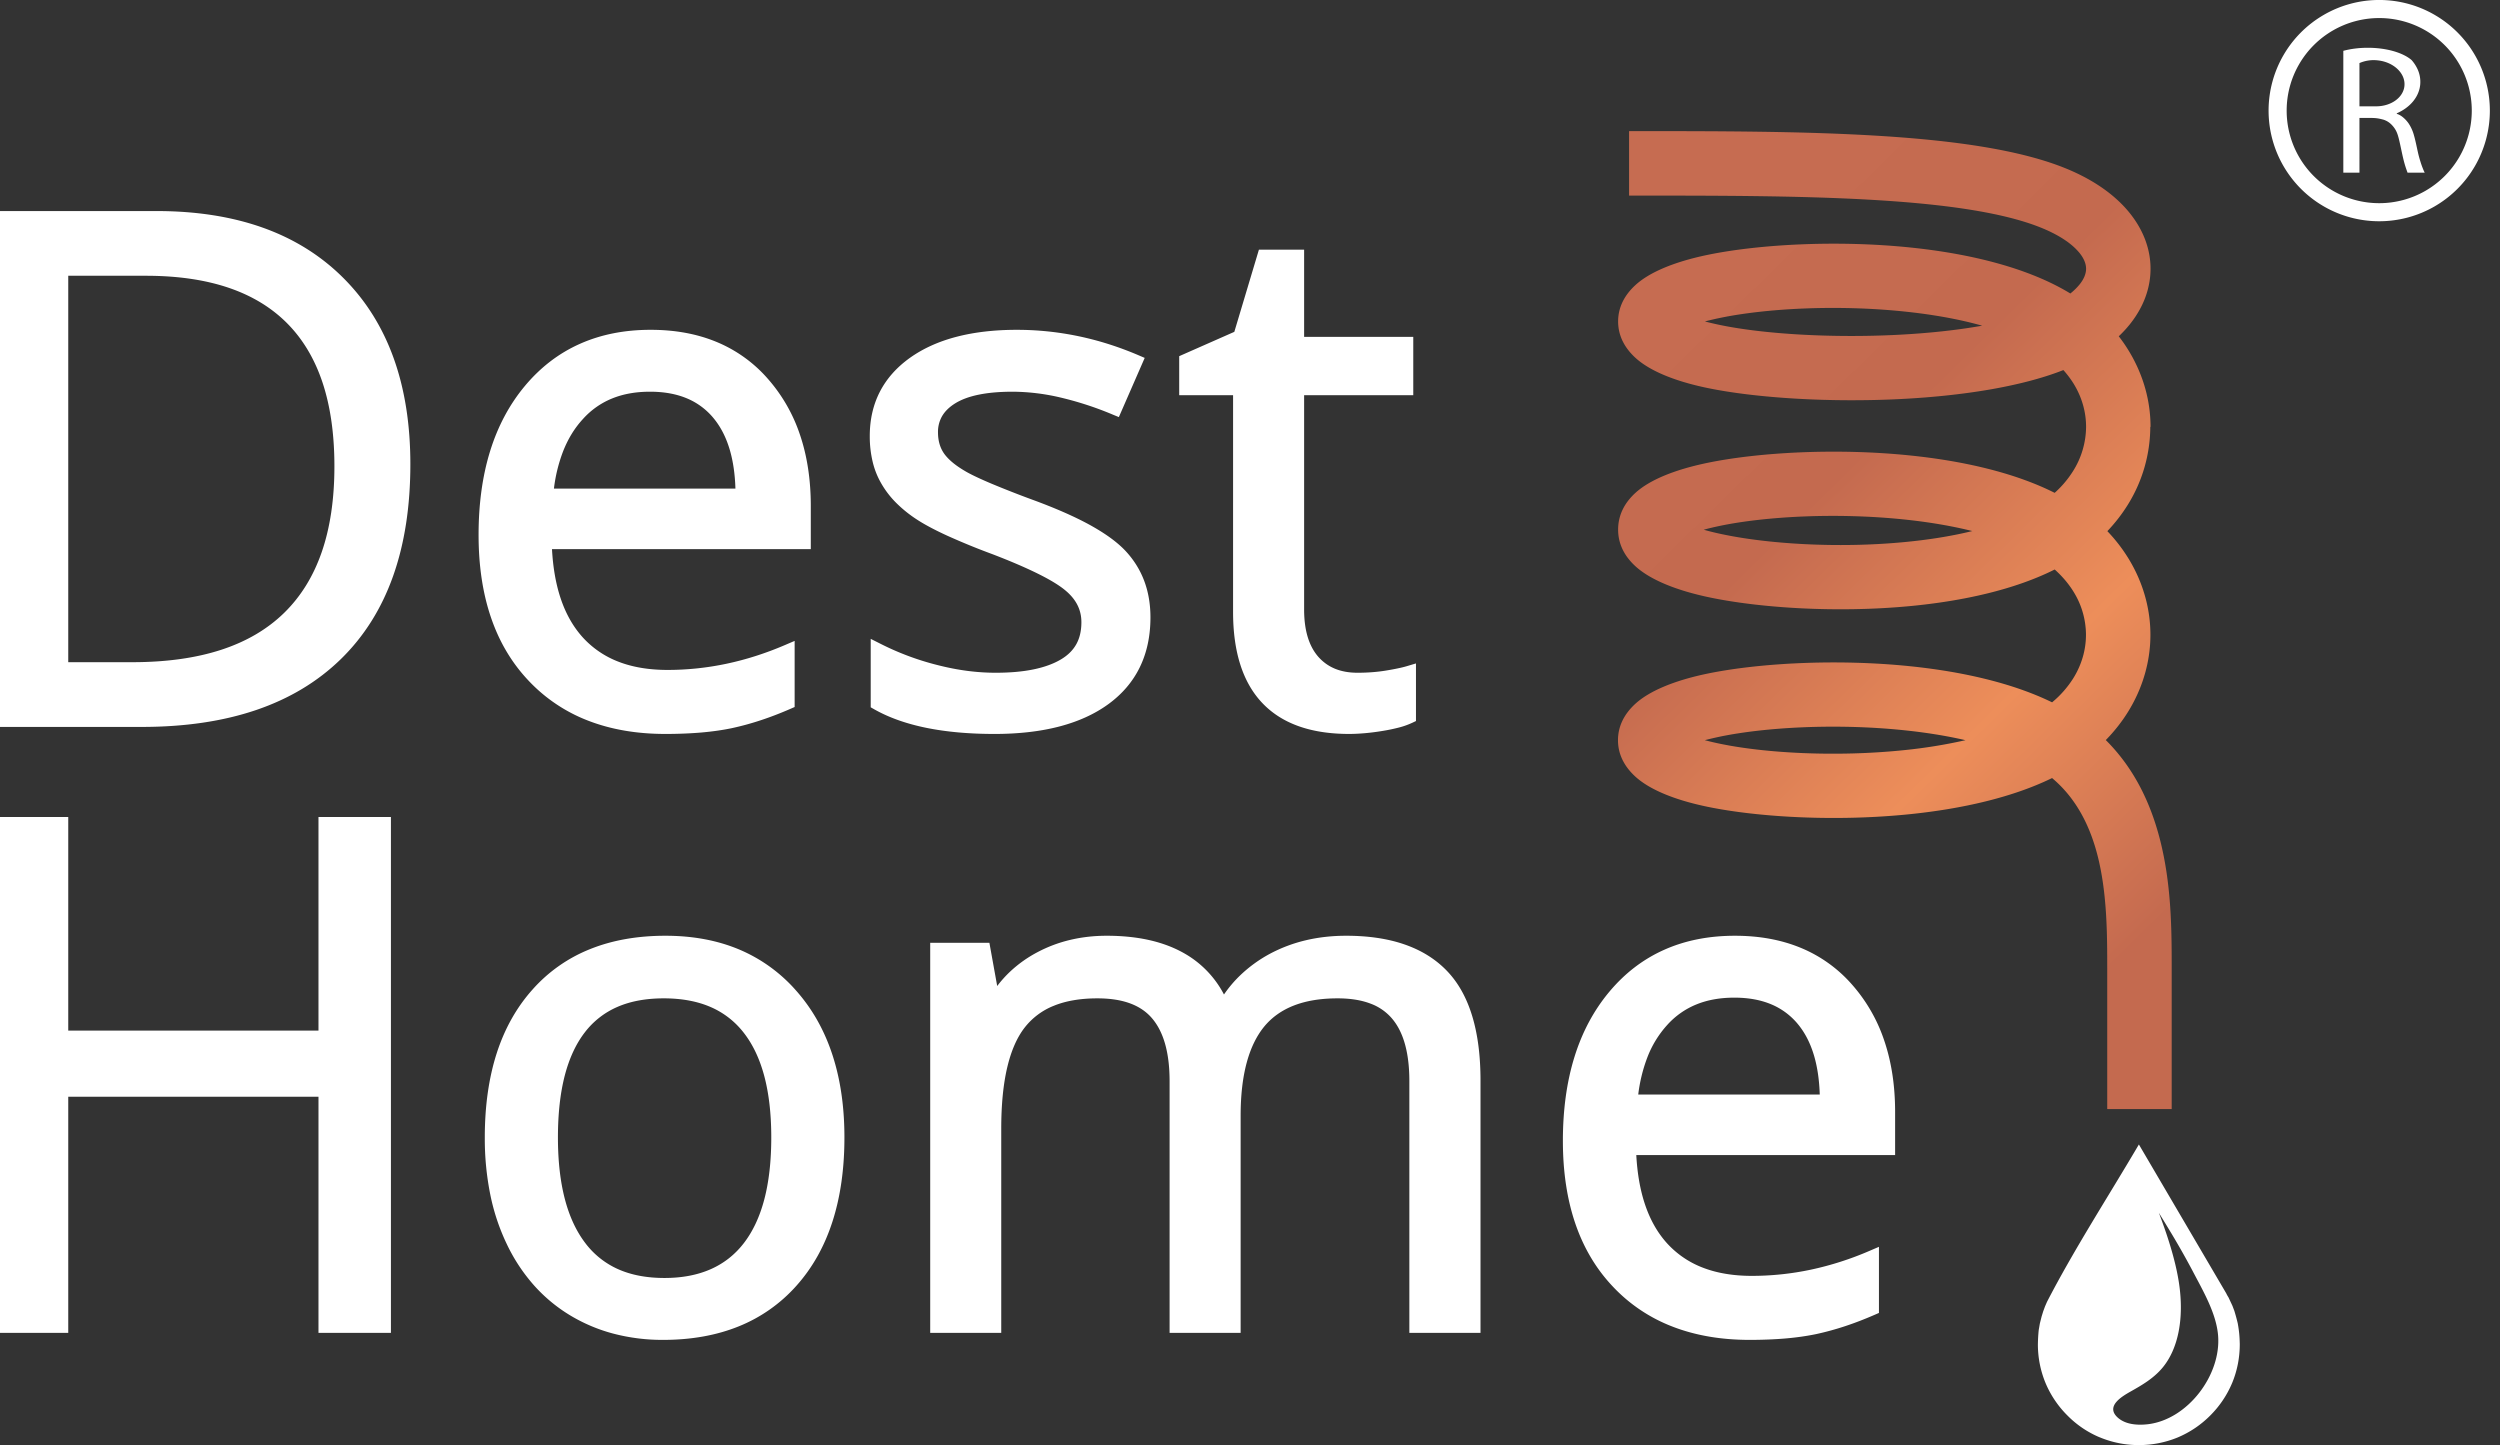
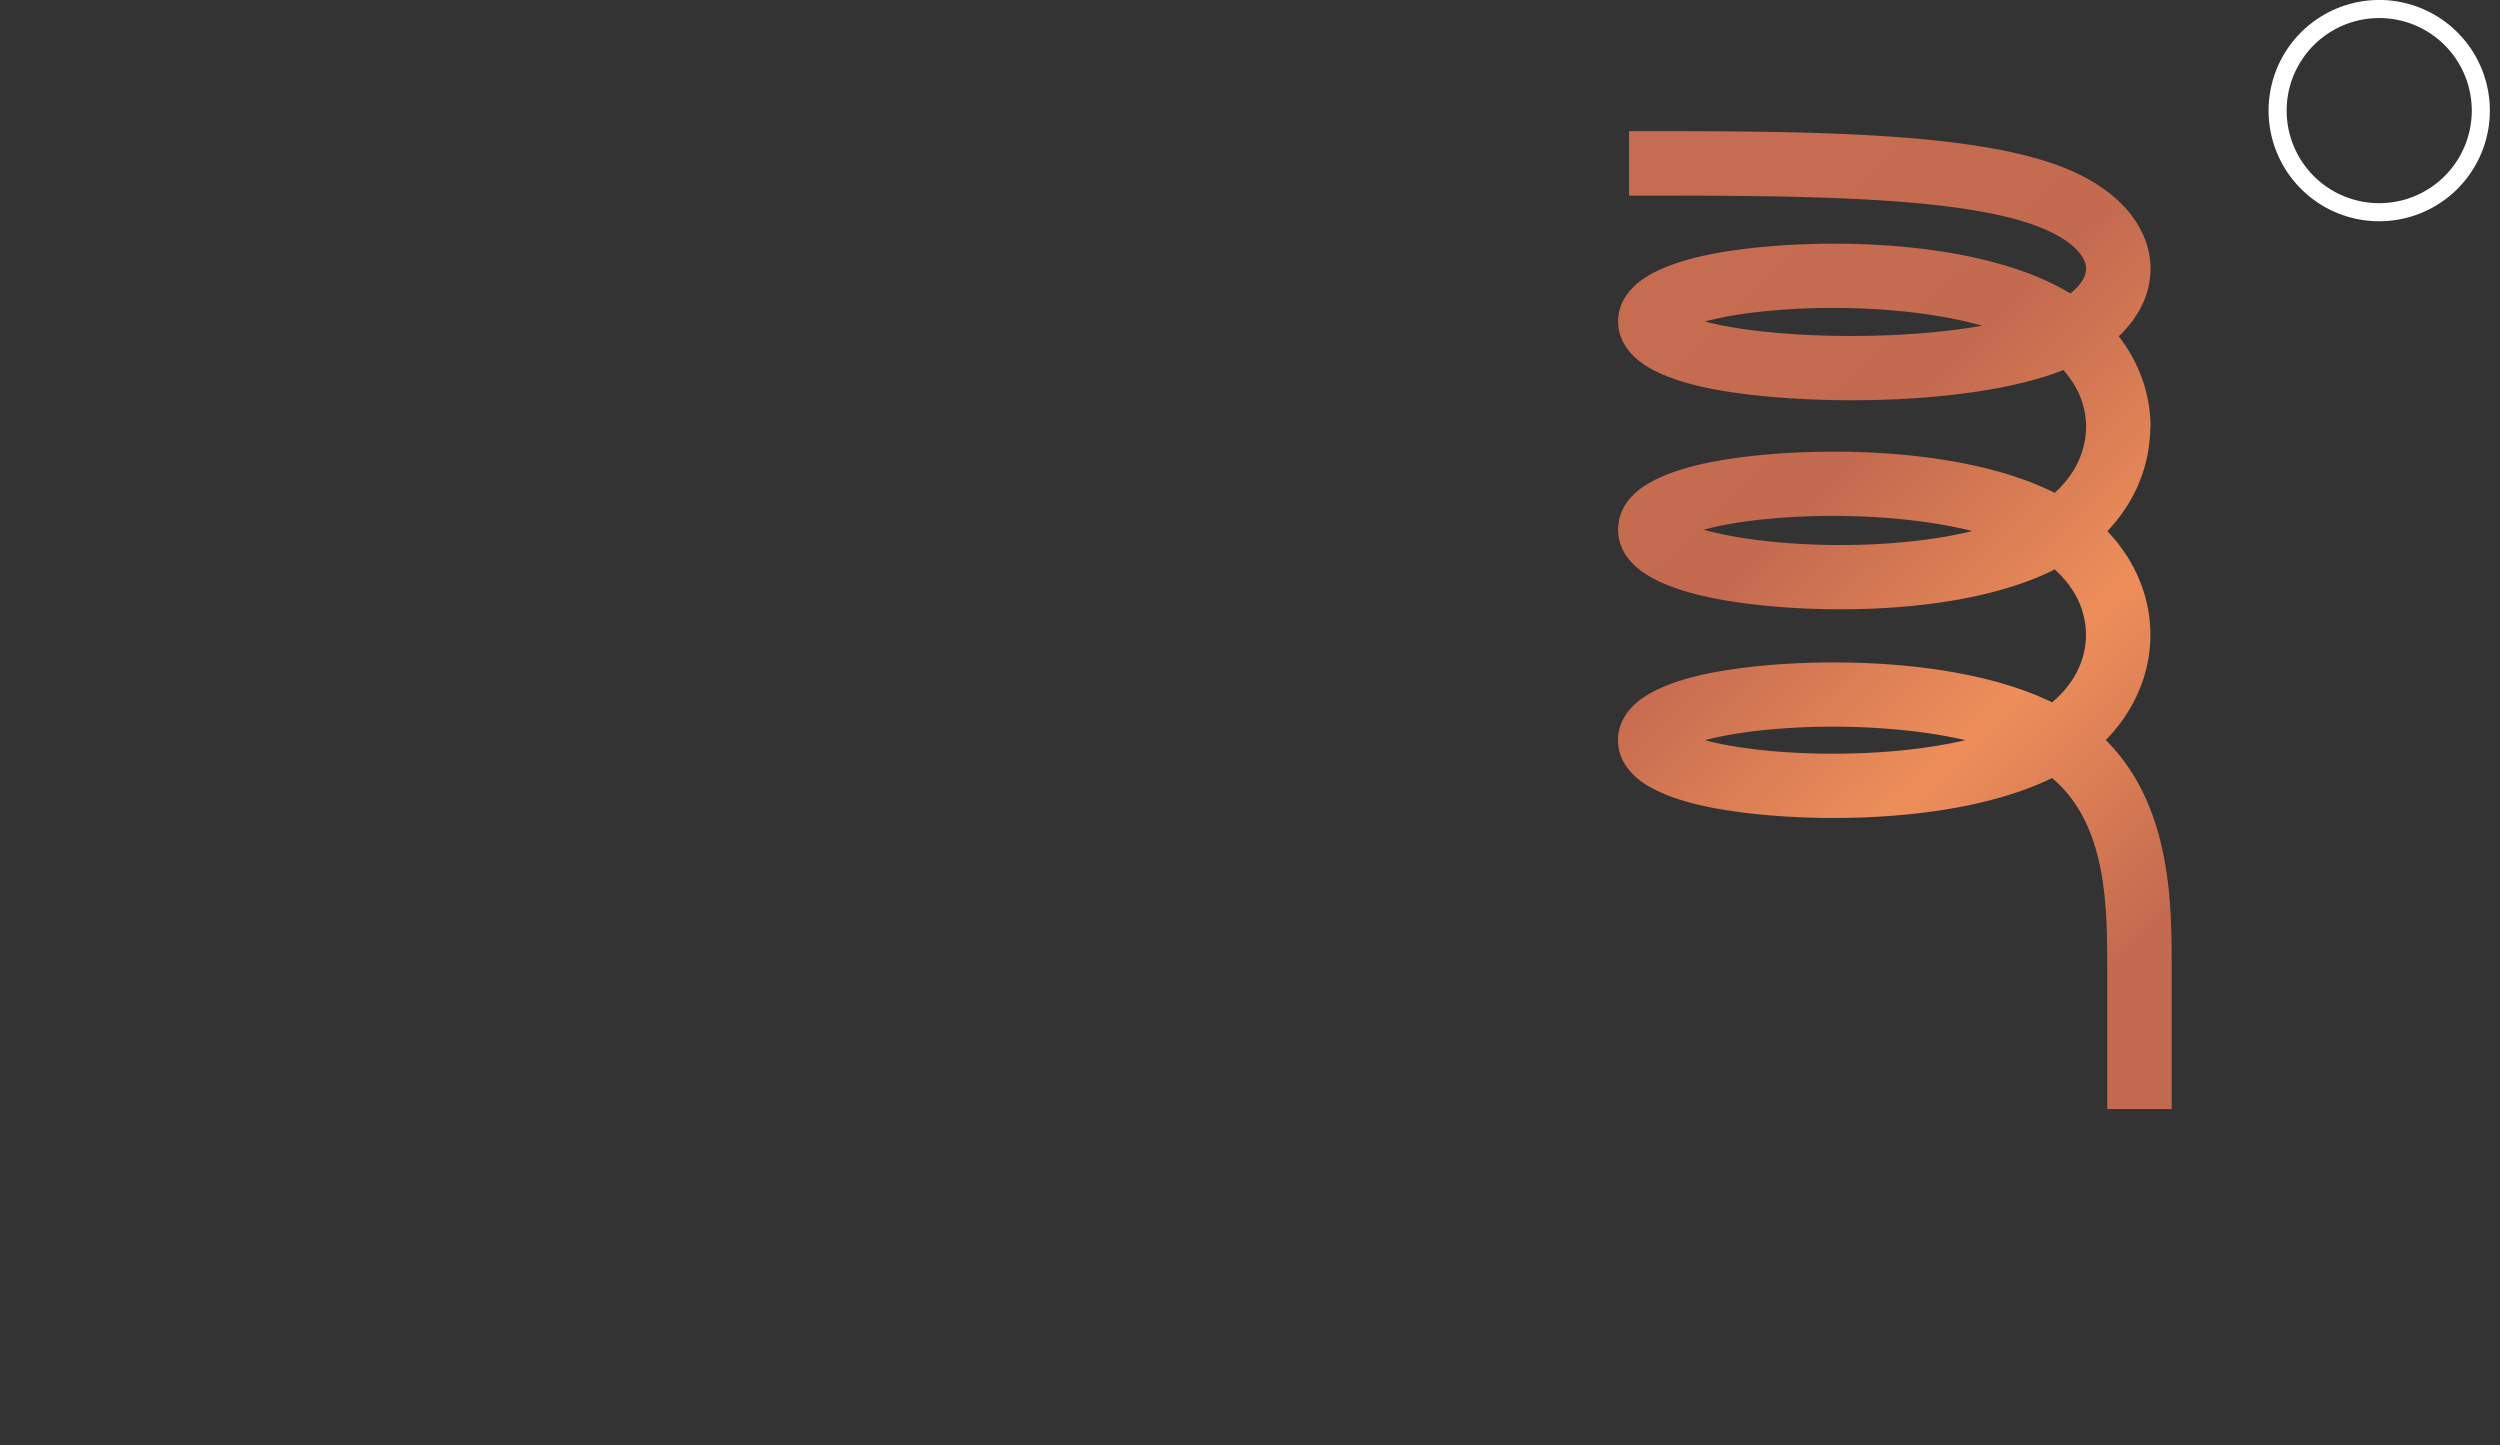
<svg xmlns="http://www.w3.org/2000/svg" width="173" height="100" viewBox="0 0 173 100" shape-rendering="geometricPrecision" text-rendering="geometricPrecision" image-rendering="optimizeQuality" fill-rule="evenodd" clip-rule="evenodd">
  <rect x="0" y="0" width="173" height="100" fill="#333333" stroke="none" />
  <defs>
    <linearGradient id="id0" gradientUnits="userSpaceOnUse" x1="111.773" y1="23.19" x2="150.473" y2="62.631">
      <stop offset="0" stop-color="#c66c51" />
      <stop offset=".322" stop-color="#c46a4f" />
      <stop offset=".671" stop-color="#ed8e5a" />
      <stop offset="1" stop-color="#c46a4f" />
    </linearGradient>
    <style>.fil2{fill:#fff}</style>
  </defs>
  <g id="Warstwa_x0020_1">
    <path d="M145.82 76.747h4.461V66.659c-.002-2.489-.038-5.53-.806-8.542-.64-2.508-1.769-4.929-3.754-6.904.6-.613 1.115-1.269 1.541-1.957 1.03-1.666 1.547-3.497 1.547-5.328 0-1.83-.517-3.661-1.547-5.326a11.27 11.27 0 00-1.433-1.846c.526-.554.983-1.141 1.37-1.755a10.262 10.262 0 001.601-5.464h.017c0-1.83-.516-3.662-1.547-5.327a10.59 10.59 0 00-.652-.939c.284-.268.539-.545.768-.83.954-1.194 1.431-2.507 1.431-3.844 0-1.336-.477-2.649-1.431-3.843-.962-1.201-2.421-2.27-4.37-3.074-6.309-2.606-18.296-2.606-30.284-2.606v4.461c11.565 0 23.128 0 28.594 2.256 1.23.508 2.091 1.107 2.592 1.734.292.365.439.732.439 1.072 0 .342-.147.708-.439 1.074a4.2 4.2 0 01-.65.639c-2.903-1.774-6.933-2.756-11.063-3.182-5.145-.531-10.548-.212-14.029.507-2.394.494-4.071 1.237-5.001 2.09-.801.734-1.201 1.584-1.201 2.519s.4 1.785 1.201 2.519c.93.853 2.607 1.596 5.001 2.09 3.352.692 8.472 1.012 13.413.757 4.16-.215 8.257-.842 11.197-2.001.268.299.504.613.704.935.578.935.867 1.963.867 2.993a5.823 5.823 0 01-.921 3.094 7.037 7.037 0 01-1.253 1.474c-2.782-1.401-6.346-2.21-9.986-2.585-5.145-.532-10.549-.212-14.03.507-2.392.493-4.065 1.23-4.993 2.077-.797.726-1.197 1.582-1.2 2.536-.003.941.388 1.793 1.176 2.524.93.865 2.604 1.624 4.991 2.142 3.476.753 8.888 1.126 14.056.634 3.643-.348 7.207-1.134 9.988-2.531.529.473.961.987 1.296 1.527a5.67 5.67 0 01.868 2.992c0 1.03-.29 2.058-.868 2.992a7.039 7.039 0 01-1.476 1.682c-2.754-1.346-6.244-2.129-9.808-2.497-5.145-.531-10.549-.211-14.03.507-2.394.495-4.071 1.239-5.001 2.09-.801.734-1.201 1.585-1.201 2.519 0 .935.4 1.786 1.201 2.519.93.853 2.607 1.596 5.001 2.09 3.481.72 8.885 1.039 14.03.508 3.564-.368 7.052-1.15 9.807-2.497 1.7 1.427 2.634 3.35 3.15 5.374.666 2.613.666 5.499.666 7.808v9.724zm-8.653-54.21c-1.786.32-3.776.525-5.804.63-4.59.236-9.282-.047-12.299-.67a19.735 19.735 0 01-1.084-.253c.322-.085.683-.17 1.084-.252 3.111-.643 7.99-.923 12.687-.438 1.902.196 3.756.515 5.416.983zm-.683 14.212c-1.471.361-3.07.609-4.706.764-4.685.448-9.572.114-12.696-.564a18.82 18.82 0 01-1.186-.292c.34-.093.726-.185 1.16-.275 3.111-.642 7.989-.922 12.687-.437 1.648.17 3.26.434 4.741.804zm-.472 14.472a35.257 35.257 0 01-4.269.691c-4.698.484-9.576.205-12.687-.438a19.521 19.521 0 01-1.084-.253c.321-.085.683-.169 1.084-.253 3.111-.641 7.989-.922 12.687-.437 1.474.152 2.92.378 4.269.69z" fill="url(#id0)" />
-     <path d="M26.564 92.233h-4.525V75.894H4.723v16.339H-.29V56.536h5.013v14.782h17.316V56.536h5.013v35.697h-.488zm121.447-13.036l6.046 10.304c.043.094.094.184.152.272l.273.583.137.36c.091.302.161.557.234.865.098.546.126.881.139 1.434 0 .958-.187 1.863-.524 2.678a6.996 6.996 0 01-1.521 2.262 6.986 6.986 0 01-2.261 1.521 7.037 7.037 0 01-2.679.524 6.973 6.973 0 01-2.671-.524l-.088-.034a6.847 6.847 0 01-2.179-1.487 6.975 6.975 0 01-1.523-2.262 6.994 6.994 0 01-.524-2.678c.009-.359.021-.625.058-.98l.079-.454.12-.477.108-.352.127-.346.136-.313c1.875-3.637 4.274-7.341 6.361-10.896zm-1.443 18.918c.152.133.347.246.573.326.42.148.943.18 1.489.116 2.765-.325 5.11-3.429 4.858-6.185-.14-1.536-1.054-3.07-1.766-4.436a55.335 55.335 0 00-1.66-2.913c-.234-.389-.46-.758-.67-1.097.533 1.394 1.159 3.239 1.404 4.932.172 1.188.157 2.3-.033 3.276-.192.992-.566 1.845-1.107 2.499-.626.758-1.461 1.231-2.167 1.631-.591.335-1.854 1.035-.921 1.851zM28.397 32.121c0 2.919-.399 5.503-1.196 7.749-.803 2.261-2.011 4.178-3.621 5.747-1.609 1.567-3.567 2.741-5.874 3.523-2.289.775-4.921 1.163-7.895 1.163H-.29V14.605h11.122c2.754 0 5.207.385 7.359 1.151 2.165.773 4.024 1.935 5.572 3.483 3.087 3.085 4.634 7.383 4.634 12.882zm-5.256.146c0-2.217-.275-4.15-.824-5.8-.543-1.63-1.356-2.992-2.436-4.084-1.081-1.092-2.432-1.915-4.047-2.465-1.636-.556-3.547-.835-5.732-.835H4.723v26.741h4.423c2.357 0 4.415-.287 6.173-.862 1.735-.568 3.182-1.418 4.34-2.548 1.156-1.129 2.024-2.532 2.603-4.206.586-1.695.879-3.676.879-5.941zm22.906 18.522c-1.982 0-3.762-.306-5.337-.915a11.128 11.128 0 01-4.117-2.755c-1.163-1.222-2.035-2.682-2.613-4.376-.575-1.68-.862-3.59-.862-5.726 0-2.145.265-4.075.796-5.792.535-1.729 1.34-3.238 2.414-4.523 1.081-1.292 2.349-2.262 3.806-2.91 1.452-.646 3.083-.969 4.892-.969 1.694 0 3.219.281 4.571.843a9.56 9.56 0 013.533 2.541 11.247 11.247 0 012.237 3.905c.493 1.465.74 3.1.74 4.903V38H38.198c.068 1.273.266 2.403.593 3.39.362 1.091.886 2.009 1.569 2.753a6.47 6.47 0 002.461 1.656c.972.373 2.096.56 3.372.56 1.368 0 2.729-.142 4.079-.428 1.353-.286 2.7-.717 4.037-1.29l.68-.291v4.575l-.294.128c-.711.31-1.398.573-2.057.79a19.27 19.27 0 01-1.992.545c-.646.135-1.351.236-2.113.302-.766.065-1.594.099-2.486.099zm-1.07-23.683c-.983 0-1.861.158-2.63.473a5.48 5.48 0 00-2.001 1.41c-.586.634-1.049 1.392-1.391 2.272a10.778 10.778 0 00-.623 2.552h12.56c-.031-.999-.16-1.889-.386-2.667-.258-.884-.642-1.63-1.152-2.237a4.755 4.755 0 00-1.833-1.347c-.73-.304-1.578-.456-2.544-.456zm34.634 15.616c0 1.284-.243 2.428-.727 3.431-.486 1.007-1.215 1.865-2.182 2.571-.952.693-2.091 1.211-3.418 1.555-1.311.34-2.8.51-4.471.51-1.747 0-3.314-.14-4.697-.42-1.395-.283-2.6-.71-3.613-1.282l-.25-.142v-4.737l.708.357a18.859 18.859 0 003.929 1.461c.707.18 1.392.313 2.052.399.66.086 1.316.129 1.969.129.997 0 1.873-.079 2.626-.236.74-.154 1.365-.382 1.875-.684.48-.284.836-.636 1.07-1.058.235-.422.351-.93.351-1.521 0-.431-.092-.828-.276-1.191-.188-.372-.476-.717-.864-1.033-.41-.338-1.027-.713-1.851-1.122-.847-.421-1.898-.873-3.15-1.354a47.824 47.824 0 01-3.14-1.284c-.881-.404-1.588-.781-2.12-1.131a8.818 8.818 0 01-1.414-1.14 6.399 6.399 0 01-1.015-1.313 5.54 5.54 0 01-.616-1.537 7.562 7.562 0 01-.199-1.774c0-1.138.233-2.162.7-3.07.467-.906 1.164-1.69 2.091-2.352.911-.646 1.988-1.131 3.23-1.453 1.228-.318 2.612-.478 4.152-.478 1.43 0 2.849.146 4.257.439 1.397.291 2.78.729 4.145 1.311l.451.193-1.789 4.097-.44-.181a22.872 22.872 0 00-3.647-1.185 14.75 14.75 0 00-3.26-.391c-.908 0-1.697.07-2.364.208-.646.133-1.183.332-1.611.596-.406.252-.708.546-.905.879a2.176 2.176 0 00-.289 1.128c0 .591.147 1.088.44 1.495.154.211.36.421.615.629.264.213.583.426.956.636.385.215.956.482 1.713.802a70.51 70.51 0 002.77 1.086c1.569.573 2.883 1.147 3.94 1.72 1.09.594 1.924 1.193 2.502 1.796 1.177 1.239 1.766 2.786 1.766 4.641zm14.327 3.832c.341 0 .672-.012.991-.036.329-.024.646-.061.949-.11.311-.05.593-.102.849-.156.239-.049.45-.101.63-.155l.628-.188v3.986l-.281.133a5.304 5.304 0 01-.873.31 12.08 12.08 0 01-1.143.24c-.414.069-.817.121-1.204.156-.41.036-.784.055-1.121.055-2.656 0-4.66-.715-6.013-2.142-1.347-1.42-2.021-3.523-2.021-6.306V27.35h-3.728v-2.703l3.814-1.683 1.701-5.685h3.129v6.031h7.553v4.04h-7.553v14.821c0 1.449.331 2.541.992 3.291.323.361.707.634 1.15.816.448.183.965.276 1.551.276zM58.434 78.712c0 2.171-.276 4.11-.826 5.818-.554 1.723-1.389 3.208-2.502 4.451a10.667 10.667 0 01-4 2.809c-1.535.619-3.276.93-5.221.93a13.36 13.36 0 01-3.418-.427 11.449 11.449 0 01-3.034-1.283 10.878 10.878 0 01-2.506-2.093 12.146 12.146 0 01-1.854-2.82 14.565 14.565 0 01-1.147-3.44 19.602 19.602 0 01-.378-3.945c0-2.171.274-4.109.82-5.814.552-1.718 1.383-3.196 2.491-4.431a10.518 10.518 0 013.974-2.788c1.533-.617 3.272-.925 5.214-.925 1.888 0 3.584.315 5.089.944a10.82 10.82 0 013.956 2.853c1.119 1.262 1.956 2.745 2.512 4.446.553 1.692.83 3.597.83 5.715zm-19.825 0c0 1.625.161 3.05.482 4.273.315 1.201.786 2.214 1.411 3.034a5.784 5.784 0 002.273 1.809c.912.406 1.981.608 3.207.608 2.419 0 4.252-.804 5.491-2.411.628-.814 1.1-1.825 1.417-3.03.321-1.224.482-2.652.482-4.283 0-1.614-.161-3.028-.482-4.24-.316-1.19-.788-2.19-1.417-2.998a5.802 5.802 0 00-2.294-1.786c-.922-.401-2.005-.602-3.245-.602-1.229 0-2.298.197-3.206.591a5.665 5.665 0 00-2.252 1.754c-.616.796-1.08 1.793-1.392 2.99-.316 1.219-.475 2.65-.475 4.291zm58.918 13.033V74.814c0-.99-.103-1.851-.311-2.583-.201-.709-.501-1.296-.9-1.761a3.578 3.578 0 00-1.496-1.027c-.63-.238-1.384-.357-2.259-.357-2.305 0-3.988.646-5.064 1.937-.539.653-.947 1.488-1.222 2.504-.282 1.039-.423 2.268-.423 3.686v15.02h-4.916V74.814c0-.988-.105-1.85-.313-2.581-.202-.71-.503-1.299-.898-1.763-.386-.455-.887-.798-1.501-1.028-.635-.238-1.397-.356-2.286-.356-1.172 0-2.179.172-3.02.516a4.8 4.8 0 00-2.017 1.514c-.528.681-.928 1.597-1.199 2.742-.277 1.176-.416 2.59-.416 4.238v14.137H64.37V65.24h4.096l.54 2.993c.27-.357.568-.689.893-.996a8.646 8.646 0 011.913-1.356 9.48 9.48 0 012.269-.846c.795-.187 1.63-.281 2.505-.281 2.112 0 3.874.39 5.28 1.169a6.975 6.975 0 012.833 2.896 8.489 8.489 0 011.137-1.339 9.428 9.428 0 012.052-1.484c.78-.414 1.608-.726 2.485-.932.876-.206 1.803-.31 2.779-.31 1.525 0 2.865.197 4.018.593 1.176.403 2.158 1.012 2.945 1.825.786.812 1.375 1.863 1.764 3.148.38 1.255.572 2.737.572 4.445v17.468h-4.924v-.488zm23.554.975c-1.982 0-3.762-.306-5.336-.916a11.127 11.127 0 01-4.118-2.755c-1.163-1.222-2.034-2.681-2.613-4.375-.574-1.68-.862-3.59-.862-5.727 0-2.145.265-4.075.796-5.791.535-1.73 1.341-3.238 2.415-4.523 1.08-1.292 2.349-2.262 3.805-2.91 1.453-.647 3.084-.969 4.892-.969 1.694 0 3.219.281 4.571.843a9.563 9.563 0 013.534 2.541 11.24 11.24 0 012.236 3.904c.493 1.465.741 3.101.741 4.903v2.985h-17.91c.069 1.273.266 2.404.594 3.39.362 1.092.885 2.01 1.568 2.753a6.467 6.467 0 002.461 1.656c.972.373 2.096.561 3.372.561 1.369 0 2.73-.143 4.079-.428a21.58 21.58 0 004.038-1.291l.679-.291v4.575l-.294.128c-.711.31-1.398.574-2.056.791-.68.224-1.345.405-1.992.545-.647.135-1.352.236-2.114.302-.765.065-1.594.099-2.486.099zm-1.069-23.683c-.984 0-1.861.158-2.63.473a5.48 5.48 0 00-2.002 1.409 7.111 7.111 0 00-1.391 2.273 10.815 10.815 0 00-.623 2.552h12.561c-.032-.999-.161-1.889-.387-2.667-.258-.885-.642-1.631-1.151-2.238a4.763 4.763 0 00-1.834-1.346c-.73-.304-1.577-.456-2.543-.456z" fill="#fff" fill-rule="nonzero" />
    <path class="fil2" d="M164.642 14.06a6.405 6.405 0 110-12.81 6.405 6.405 0 010 12.81zm-7.656-6.404a7.656 7.656 0 1015.312-.002 7.656 7.656 0 00-15.312.002z" />
-     <path class="fil2" d="M164.516 7.356a2.466 2.466 0 01-.172 0h-1.07V4.365a2.464 2.464 0 011.221-.192c1.128.1 1.975.892 1.892 1.769a1.256 1.256 0 01-.02.137c-.15.722-.922 1.247-1.851 1.277zm-.423.806c.114.001.226.005.33.016.18.019.336.057.478.094l.038.01c.173.059.313.135.444.243.148.122.283.283.382.451.099.169.161.345.225.594.065.25.132.573.2.891.068.317.136.629.225.93.056.189.12.373.187.556h1.187a3.91 3.91 0 01-.087-.187 5.906 5.906 0 01-.206-.571 7.516 7.516 0 01-.184-.684c-.072-.322-.163-.788-.267-1.145a2.785 2.785 0 00-.358-.802 2.096 2.096 0 00-.408-.447 1.319 1.319 0 00-.302-.19c-.041-.017-.076-.028-.106-.038a.042.042 0 01-.017-.034v-.007c.906-.393 1.541-1.115 1.625-1.988a2.092 2.092 0 00-.185-1.068 2.564 2.564 0 00-.414-.631c-.59-.506-1.724-.849-3.028-.849-.615 0-1.193.077-1.694.211v8.43h1.116V8.162h.819z" />
  </g>
</svg>